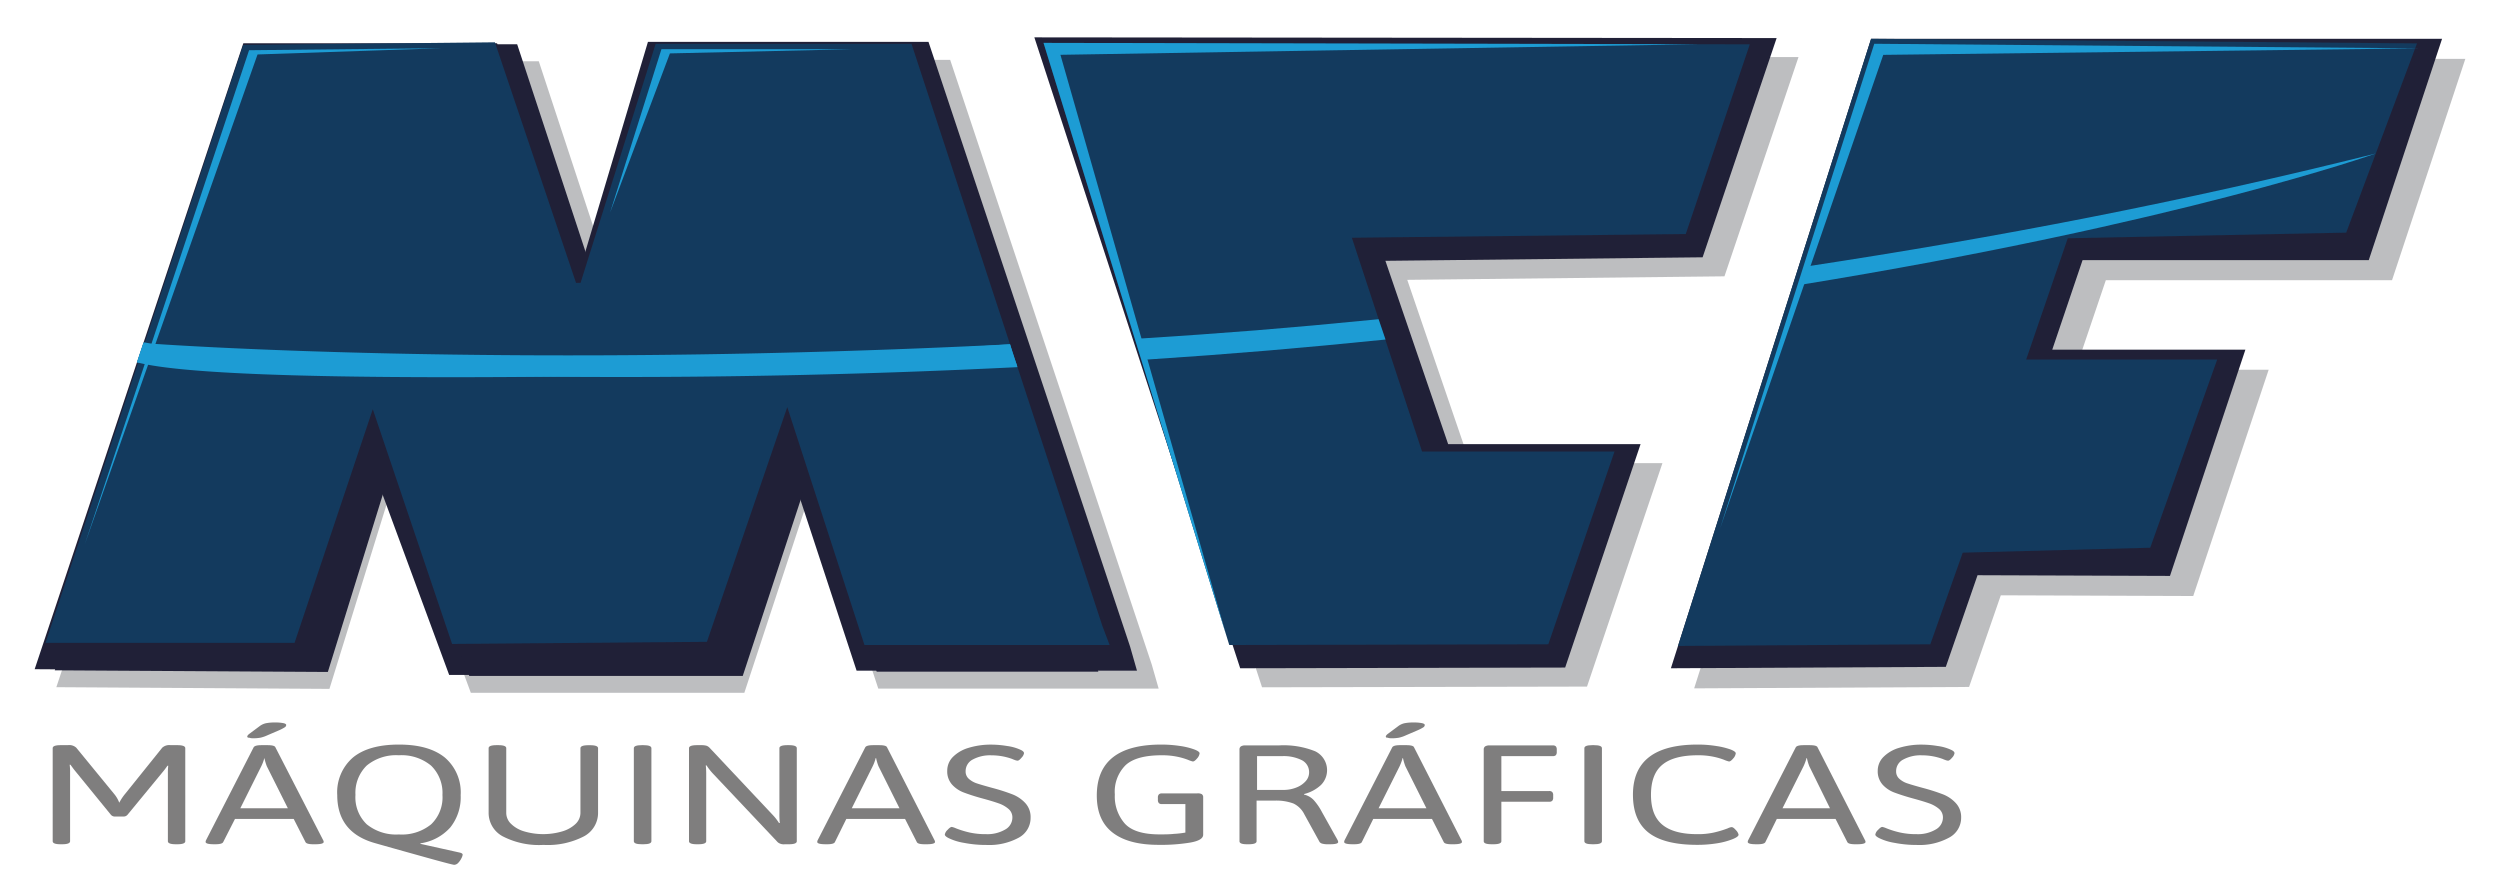
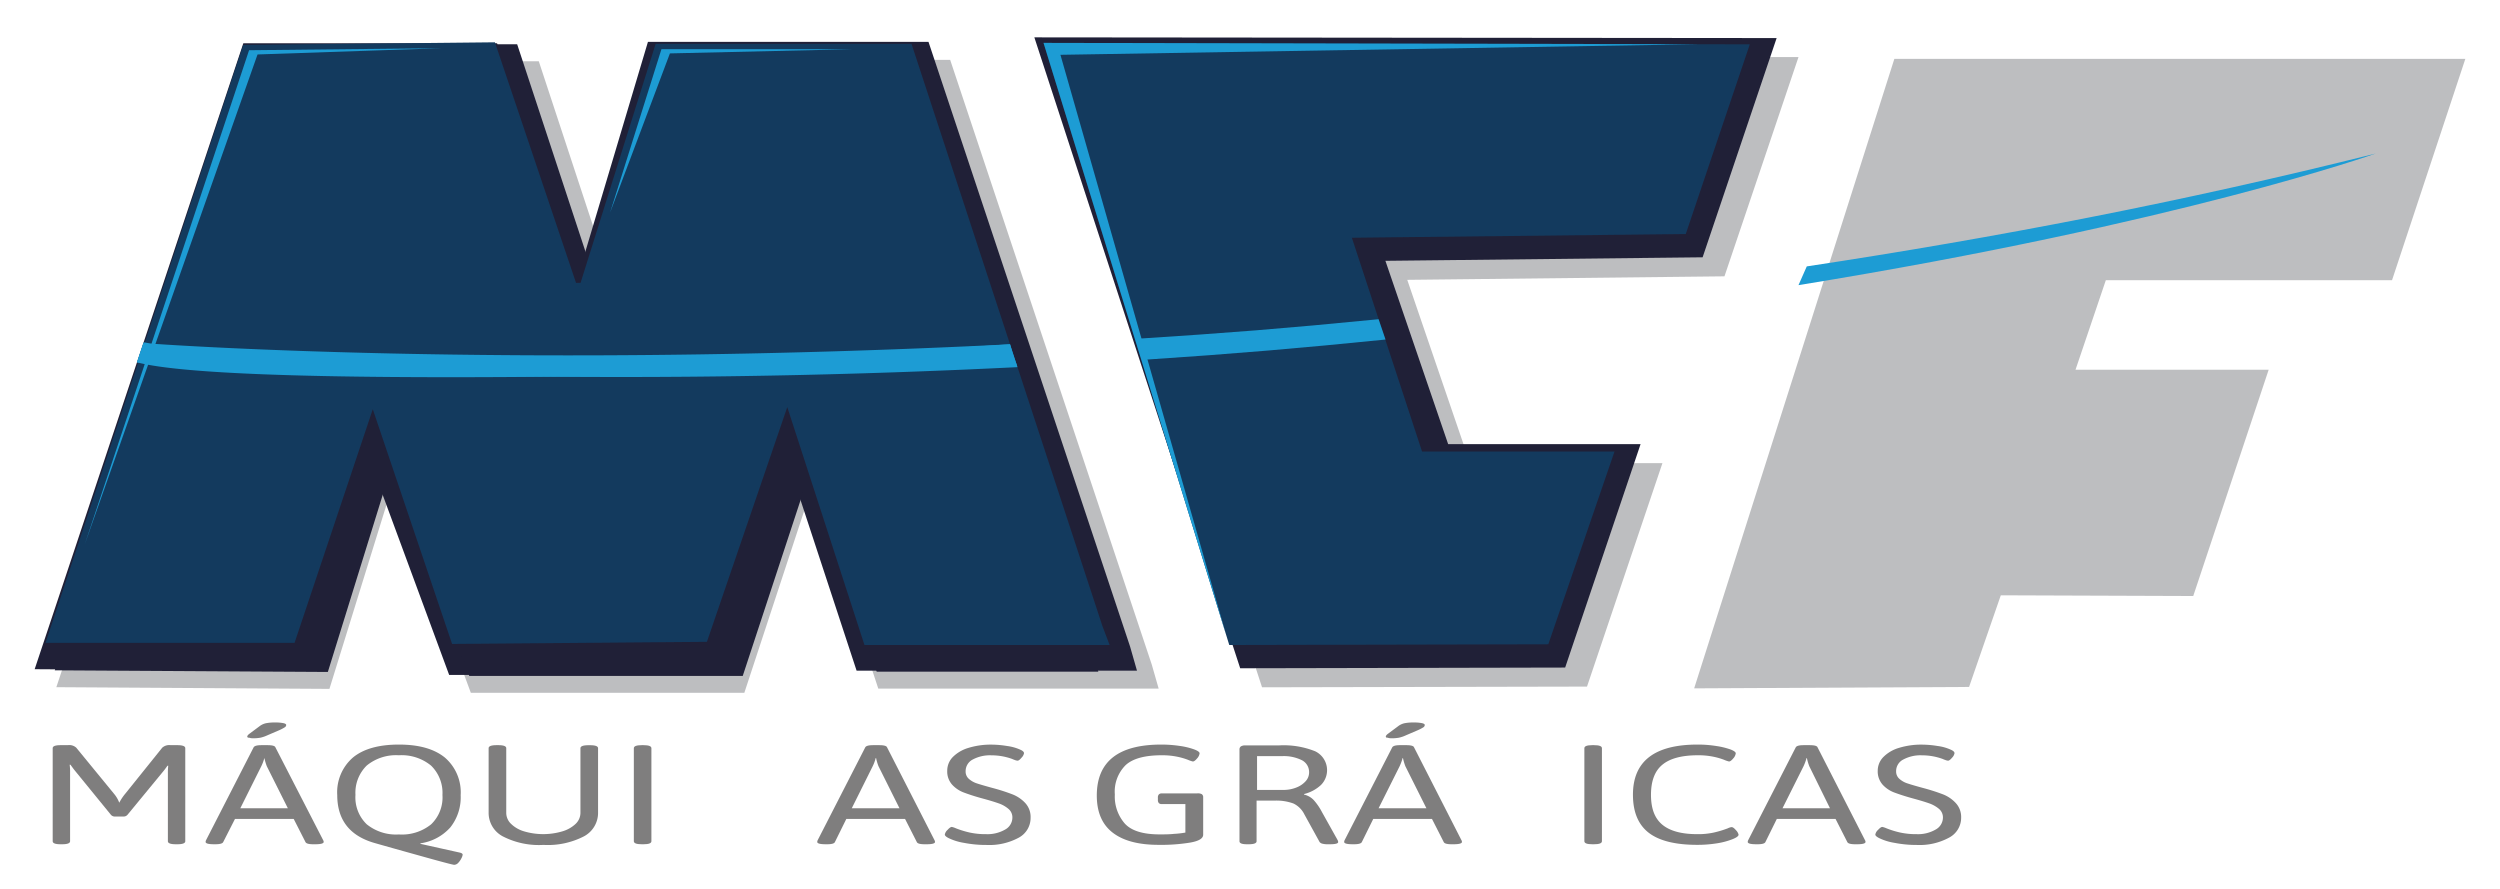
<svg xmlns="http://www.w3.org/2000/svg" id="Camada_1" data-name="Camada 1" viewBox="0 0 425.58 151.4">
  <defs>
    <style>.cls-1{fill:#bdbec0;}.cls-2{fill:#202037;}.cls-3{fill:#133a5e;}.cls-4{fill:#1d9cd4;}.cls-5{fill:#7f7e7e;}</style>
  </defs>
  <title>mcf-maquinas-graficas-logo</title>
  <polygon class="cls-1" points="270.16 116.88 214.84 117 179.8 9.6 306.16 9.72 293.56 47.04 239.56 47.64 250.24 78.84 283 78.84 270.16 116.88" />
  <polygon class="cls-2" points="266.44 113.64 211.12 113.76 176.08 6.36 302.44 6.48 289.84 43.8 235.84 44.4 246.52 75.6 279.28 75.6 266.44 113.64" />
  <polygon class="cls-3" points="263.57 109.68 209.26 109.8 177.64 7.3 297.87 7.55 286.97 39.84 230.13 40.47 242.08 76.87 274.84 76.87 263.57 109.68" />
  <polygon class="cls-4" points="288.93 7.53 177.64 7.3 208.71 108.02 180.52 9.33 288.93 7.53" />
  <polygon class="cls-1" points="335.2 116.94 340.6 101.34 373.36 101.46 386.2 62.94 353.32 62.94 358.48 47.7 407.2 47.7 419.68 10.02 322.48 10.02 288.4 117.18 335.2 116.94" />
-   <polygon class="cls-2" points="331.24 113.52 336.64 97.92 369.4 98.04 382.24 59.52 349.36 59.52 354.52 44.28 403.24 44.28 415.72 6.6 318.52 6.6 284.44 113.76 331.24 113.52" />
-   <polygon class="cls-3" points="328.6 109.68 334.12 94.08 366.04 93.24 377.44 61.2 344.92 61.2 352 40.56 399.4 39.6 411.45 7.39 318.52 6.6 285.65 109.96 328.6 109.68" />
  <polygon class="cls-1" points="56.08 117.27 66.95 82.19 80.15 117.94 126.71 117.94 138.23 82.91 149.51 117.22 197.24 117.22 196.07 113.14 161.75 10.19 113.99 10.19 105.16 51.23 91.72 10.43 45.11 10.43 9.59 116.98 56.08 117.27" />
  <polygon class="cls-2" points="52.39 114.21 63.26 79.13 76.46 114.89 123.02 114.89 134.54 79.84 145.82 114.17 193.55 114.17 192.38 110.08 158.06 7.13 110.3 7.13 98.06 48.16 84.62 7.37 41.42 7.37 5.9 113.92 52.39 114.21" />
  <polygon class="cls-2" points="55.81 114.39 66.68 79.31 79.88 115.06 126.44 115.06 137.96 80.03 149.24 114.34 186.97 114.34 185.8 110.27 151.48 7.3 113.72 7.3 101.48 48.34 88.04 7.54 44.84 7.54 9.32 114.11 55.81 114.39" />
  <polygon class="cls-3" points="134.02 69.3 147.16 109.8 188.89 109.8 187.66 106.56 155.17 7.47 111.61 7.47 98.83 48.15 98.06 48.16 84.25 7.2 41.41 7.65 7.75 109.44 50.14 109.44 63.46 69.66 76.96 109.62 120.34 109.26 134.02 69.3" />
  <polygon class="cls-4" points="145.4 8.37 112.6 8.37 103.86 36.17 114.04 9.09 145.4 8.37" />
  <polygon class="cls-4" points="75.33 8.2 42.4 8.55 14.44 92.64 43.84 9.27 75.33 8.2" />
  <path class="cls-4" d="M24.35,58.6s58.31,6.19,147.59,0a37.66,37.66,0,0,0,1.21,3.69S43.48,67,23.32,61.68Z" />
  <path class="cls-4" d="M25.79,58.5l-1.34-.23-1.13,3.41a1358.58,1358.58,0,0,0,149.89.82l-1.27-3.89C85.65,62.92,25.79,58.5,25.79,58.5Z" />
  <path class="cls-4" d="M234.68,54.34c-16.32,1.61-25.88,2.35-41,3.32l.86,3.6c16.14-1.07,26.87-2,41.32-3.46Z" />
  <path class="cls-4" d="M307.57,45.35l-1.41,3.19C371.09,38,404.44,26.13,404.44,26.13,371.39,34.4,339.68,40.48,307.57,45.35Z" />
-   <polygon class="cls-4" points="411.84 8.23 319.06 7.45 292.81 89.97 320.59 9.34 411.84 8.23" />
  <path class="cls-5" d="M18.87,138.69l-6.06-7.43q-.3-.36-.81-1.08l-.14,0a8.61,8.61,0,0,1,.07,1.32V143.2c0,.35-.46.52-1.36.52h-.24c-.91,0-1.36-.17-1.36-.52V127.37c0-.35.45-.52,1.36-.52h1.22a1.76,1.76,0,0,1,1.43.43l6.44,7.86a5,5,0,0,1,.88,1.51,8.77,8.77,0,0,1,1.06-1.58l6.26-7.79a1.79,1.79,0,0,1,1.43-.43h1.13c.9,0,1.36.17,1.36.52V143.2c0,.35-.46.52-1.36.52h-.24c-.91,0-1.36-.17-1.36-.52V131.66a10.27,10.27,0,0,1,.06-1.31l-.13,0c-.34.48-.61.84-.82,1.08l-6,7.29A.87.87,0,0,1,21,139H19.62A.88.88,0,0,1,18.87,138.69Z" />
  <path class="cls-5" d="M35,143.32a.82.82,0,0,1,.1-.34l8.07-15.75c.14-.26.59-.38,1.36-.38h1c.82,0,1.27.12,1.36.38L55,143a.62.62,0,0,1,.1.32c0,.27-.49.4-1.46.4h-.27c-.8,0-1.25-.12-1.37-.38l-2-3.93H40L38,143.34c-.12.26-.57.38-1.37.38h-.17C35.5,143.72,35,143.59,35,143.32Zm14-5.73-3.58-7.15a9.43,9.43,0,0,1-.41-1.39H45a7.56,7.56,0,0,1-.52,1.39l-3.57,7.15Zm-6.68-12c-.16,0-.23-.13-.23-.22s.12-.28.37-.46l1.84-1.37a2.83,2.83,0,0,1,1-.43,7.94,7.94,0,0,1,1.62-.12,6.52,6.52,0,0,1,1.31.11c.33.07.49.18.49.32a.48.48,0,0,1-.26.4,7.26,7.26,0,0,1-1.1.56l-1.84.79a5.82,5.82,0,0,1-1.19.41,7.42,7.42,0,0,1-1.33.1A1.91,1.91,0,0,1,42.36,125.56Z" />
  <path class="cls-5" d="M71.68,145.73q-5.39-1.5-7.83-2.2-6.43-1.8-6.44-8.17a7.82,7.82,0,0,1,2.69-6.42q2.68-2.19,7.8-2.19c3.42,0,6,.73,7.83,2.21a7.8,7.8,0,0,1,2.69,6.4,8.24,8.24,0,0,1-1.76,5.49,8.41,8.41,0,0,1-5.09,2.71v.09l6.71,1.49q.48.12.48.36a1.75,1.75,0,0,1-.21.6,3.12,3.12,0,0,1-.54.78,1,1,0,0,1-.68.34Q77,147.22,71.68,145.73Zm1.71-5.4a6.34,6.34,0,0,0,1.93-5,6.47,6.47,0,0,0-1.94-5,7.9,7.9,0,0,0-5.48-1.76,7.88,7.88,0,0,0-5.47,1.75,6.48,6.48,0,0,0-1.92,5,6.35,6.35,0,0,0,1.92,5,7.92,7.92,0,0,0,5.47,1.73A7.9,7.9,0,0,0,73.39,140.33Z" />
  <path class="cls-5" d="M85.58,142.37a4.52,4.52,0,0,1-2.4-4.06V127.37c0-.35.46-.52,1.36-.52h.28c.9,0,1.36.17,1.36.52v11a2.59,2.59,0,0,0,.82,1.88,5.33,5.33,0,0,0,2.24,1.28,11.49,11.49,0,0,0,6.47,0A5.56,5.56,0,0,0,98,140.24a2.61,2.61,0,0,0,.81-1.86v-11c0-.35.46-.52,1.37-.52h.27c.91,0,1.36.17,1.36.52v10.94a4.52,4.52,0,0,1-2.42,4.06,13.4,13.4,0,0,1-6.87,1.45A13.43,13.43,0,0,1,85.58,142.37Z" />
  <path class="cls-5" d="M107.9,143.2V127.37c0-.35.45-.52,1.36-.52h.27c.91,0,1.36.17,1.36.52V143.2c0,.35-.45.52-1.36.52h-.27C108.35,143.72,107.9,143.55,107.9,143.2Z" />
-   <path class="cls-5" d="M117.29,143.2V127.37c0-.35.46-.52,1.37-.52h.71a3.41,3.41,0,0,1,.87.09,1.35,1.35,0,0,1,.56.36l10.69,11.37a9,9,0,0,1,1.12,1.43l.14,0a13.32,13.32,0,0,1-.07-1.63V127.37c0-.35.46-.52,1.36-.52h.24c.91,0,1.36.17,1.36.52V143.2c0,.35-.45.52-1.36.52h-.68a1.61,1.61,0,0,1-1.19-.33l-11-11.65a9.75,9.75,0,0,1-1.13-1.44l-.13,0a15.74,15.74,0,0,1,.07,1.63V143.2c0,.35-.46.52-1.37.52h-.23C117.75,143.72,117.29,143.55,117.29,143.2Z" />
  <path class="cls-5" d="M139.12,143.32a.82.82,0,0,1,.1-.34l8.07-15.75c.13-.26.59-.38,1.36-.38h1c.81,0,1.27.12,1.36.38L159.07,143a.74.74,0,0,1,.1.32c0,.27-.49.4-1.47.4h-.27c-.79,0-1.25-.12-1.36-.38l-2-3.93h-10l-1.94,3.93c-.11.26-.57.38-1.36.38h-.17C139.6,143.72,139.12,143.59,139.12,143.32Zm14-5.73-3.57-7.15a8.32,8.32,0,0,1-.41-1.39h-.07a7,7,0,0,1-.51,1.39L145,137.59Z" />
  <path class="cls-5" d="M164.1,143.48a9.47,9.47,0,0,1-2.62-.81c-.43-.22-.64-.42-.64-.6a1.38,1.38,0,0,1,.46-.79c.3-.34.55-.51.73-.51a3.42,3.42,0,0,1,.71.24,16.3,16.3,0,0,0,2.27.7,12.57,12.57,0,0,0,2.87.29,6,6,0,0,0,3.22-.78,2.33,2.33,0,0,0,1.24-2.05,1.87,1.87,0,0,0-.68-1.48,5.07,5.07,0,0,0-1.65-.93c-.65-.23-1.58-.52-2.81-.85s-2.36-.71-3.13-1a5.11,5.11,0,0,1-2-1.35,3.36,3.36,0,0,1-.82-2.36,3.3,3.3,0,0,1,.93-2.31,6.25,6.25,0,0,1,2.66-1.57,12.94,12.94,0,0,1,4-.56,16.73,16.73,0,0,1,2.58.23,8,8,0,0,1,2.22.61c.45.19.68.4.68.62a1.43,1.43,0,0,1-.43.77c-.28.34-.5.5-.66.5a1.58,1.58,0,0,1-.5-.12,4.18,4.18,0,0,1-.42-.17,10.39,10.39,0,0,0-3.54-.62,6.2,6.2,0,0,0-3.19.72,2.22,2.22,0,0,0-1.2,2,1.64,1.64,0,0,0,.59,1.32,3.85,3.85,0,0,0,1.36.75c.51.17,1.4.43,2.68.78a32.45,32.45,0,0,1,3.33,1.07,5.92,5.92,0,0,1,2.2,1.49,3.49,3.49,0,0,1,.9,2.48,3.81,3.81,0,0,1-2,3.4,10.54,10.54,0,0,1-5.52,1.25A19.46,19.46,0,0,1,164.1,143.48Z" />
  <path class="cls-5" d="M204.58,135.19a.62.62,0,0,1,.24.55v6.35c0,.63-.71,1.07-2.13,1.33a30.2,30.2,0,0,1-5.46.4q-5.14,0-7.83-2.09t-2.69-6.3q0-8.69,11-8.68a21.07,21.07,0,0,1,3.11.23,12,12,0,0,1,2.46.59c.62.23.93.46.93.67a1.55,1.55,0,0,1-.42.86c-.29.35-.53.53-.74.53a5.71,5.71,0,0,1-.86-.3,11.45,11.45,0,0,0-1.88-.53,12.69,12.69,0,0,0-2.53-.23q-4.34,0-6.16,1.68a6.36,6.36,0,0,0-1.84,5,7,7,0,0,0,1.7,4.95c1.13,1.23,3.11,1.84,5.92,1.84.84,0,1.67,0,2.47-.09a15.62,15.62,0,0,0,1.92-.22v-4.85h-4a.69.69,0,0,1-.51-.16.8.8,0,0,1-.17-.56v-.38a.75.75,0,0,1,.17-.55.7.7,0,0,1,.51-.17h6A1.41,1.41,0,0,1,204.58,135.19Z" />
  <path class="cls-5" d="M211,143.2V127.61a.63.63,0,0,1,.24-.55,1.41,1.41,0,0,1,.78-.17h5.72a14.34,14.34,0,0,1,6.14,1,3.57,3.57,0,0,1,1,5.73,6.47,6.47,0,0,1-2.89,1.55v.09a3.32,3.32,0,0,1,1.65.94,10,10,0,0,1,1.41,2.06L227.7,143a.86.86,0,0,1,.1.34c0,.26-.48.38-1.43.38H226a3.36,3.36,0,0,1-.89-.1.84.84,0,0,1-.47-.28l-2.59-4.7a4,4,0,0,0-1.87-1.86,8.42,8.42,0,0,0-3.2-.49h-3.07v6.91c0,.35-.45.52-1.36.52h-.27C211.4,143.72,211,143.55,211,143.2Zm7.49-8.73a5.81,5.81,0,0,0,2.19-.41,4.07,4.07,0,0,0,1.59-1.08,2.2,2.2,0,0,0,.58-1.46,2.27,2.27,0,0,0-1.23-2.11,6.91,6.91,0,0,0-3.37-.69h-4.26v5.75Z" />
  <path class="cls-5" d="M228.82,143.32a.82.82,0,0,1,.1-.34L237,127.23c.14-.26.59-.38,1.36-.38h1c.82,0,1.27.12,1.36.38L248.77,143a.62.62,0,0,1,.1.32c0,.27-.49.4-1.46.4h-.27c-.8,0-1.25-.12-1.37-.38l-2-3.93h-10l-1.94,3.93c-.12.26-.57.38-1.37.38h-.16C229.31,143.72,228.82,143.59,228.82,143.32Zm14-5.73-3.58-7.15a9.43,9.43,0,0,1-.41-1.39h-.06a8.56,8.56,0,0,1-.51,1.39l-3.58,7.15Zm-6.68-12c-.15,0-.23-.13-.23-.22s.12-.28.37-.46l1.84-1.37a2.83,2.83,0,0,1,1-.43,7.94,7.94,0,0,1,1.62-.12,6.52,6.52,0,0,1,1.31.11c.33.07.49.18.49.32a.49.49,0,0,1-.25.4,7.55,7.55,0,0,1-1.11.56l-1.84.79a5.82,5.82,0,0,1-1.19.41,7.42,7.42,0,0,1-1.33.1A1.91,1.91,0,0,1,236.17,125.56Z" />
-   <path class="cls-5" d="M252.58,143.2V127.61a.63.63,0,0,1,.24-.55,1.41,1.41,0,0,1,.78-.17h10.73a.72.72,0,0,1,.53.17.82.82,0,0,1,.15.55V128a.82.82,0,0,1-.15.55.72.72,0,0,1-.53.17h-8.75v5.94h8.14a.67.67,0,0,1,.52.17.77.77,0,0,1,.16.55v.38a.8.8,0,0,1-.16.56.67.67,0,0,1-.52.16h-8.14v6.72c0,.35-.46.52-1.36.52H254C253,143.72,252.58,143.55,252.58,143.2Z" />
  <path class="cls-5" d="M269.71,143.2V127.37c0-.35.45-.52,1.36-.52h.27c.91,0,1.36.17,1.36.52V143.2c0,.35-.45.52-1.36.52h-.27C270.16,143.72,269.71,143.55,269.71,143.2Z" />
  <path class="cls-5" d="M280.65,141.75c-1.78-1.39-2.67-3.54-2.67-6.47q0-8.53,11-8.53a19.91,19.91,0,0,1,3.22.25,12.85,12.85,0,0,1,2.47.61c.54.23.81.43.81.63a1.55,1.55,0,0,1-.42.86c-.29.35-.53.53-.73.53a5.25,5.25,0,0,1-.87-.3,11.45,11.45,0,0,0-1.88-.53,12.69,12.69,0,0,0-2.53-.23q-4.12,0-6.06,1.61c-1.3,1.07-1.94,2.78-1.94,5.13s.64,4,1.92,5.07,3.26,1.62,5.94,1.62a12.46,12.46,0,0,0,2.86-.28,17.65,17.65,0,0,0,2.35-.71,2,2,0,0,1,.65-.21c.2,0,.45.18.75.53a1.57,1.57,0,0,1,.44.76c0,.24-.36.51-1.09.79a12.46,12.46,0,0,1-2.59.68,21,21,0,0,1-3.37.26C285.2,143.82,282.43,143.13,280.65,141.75Z" />
  <path class="cls-5" d="M297.52,143.32a.82.82,0,0,1,.1-.34l8.07-15.75c.14-.26.59-.38,1.36-.38h1c.82,0,1.27.12,1.36.38L317.47,143a.62.62,0,0,1,.1.32c0,.27-.49.4-1.46.4h-.27c-.8,0-1.25-.12-1.37-.38l-2-3.93h-10l-1.94,3.93c-.12.26-.57.38-1.37.38H299C298,143.72,297.52,143.59,297.52,143.32Zm14-5.73L308,130.44a9.43,9.43,0,0,1-.41-1.39h-.06a8.56,8.56,0,0,1-.51,1.39l-3.58,7.15Z" />
  <path class="cls-5" d="M322.51,143.48a9.36,9.36,0,0,1-2.62-.81c-.43-.22-.65-.42-.65-.6a1.38,1.38,0,0,1,.46-.79c.31-.34.55-.51.73-.51a3.62,3.62,0,0,1,.72.24,15.76,15.76,0,0,0,2.26.7,12.72,12.72,0,0,0,2.88.29,5.94,5.94,0,0,0,3.21-.78,2.34,2.34,0,0,0,1.25-2.05,1.9,1.9,0,0,0-.68-1.48,5.29,5.29,0,0,0-1.65-.93c-.65-.23-1.59-.52-2.81-.85s-2.36-.71-3.14-1a5.11,5.11,0,0,1-2-1.35,3.4,3.4,0,0,1-.82-2.36,3.31,3.31,0,0,1,.94-2.31,6.21,6.21,0,0,1,2.65-1.57,12.94,12.94,0,0,1,4-.56,17,17,0,0,1,2.59.23,7.86,7.86,0,0,1,2.21.61c.46.19.68.4.68.62a1.47,1.47,0,0,1-.42.77c-.29.34-.51.5-.67.5a1.54,1.54,0,0,1-.49-.12,3.73,3.73,0,0,1-.43-.17,10.3,10.3,0,0,0-3.54-.62,6.16,6.16,0,0,0-3.18.72,2.21,2.21,0,0,0-1.21,2,1.65,1.65,0,0,0,.6,1.32,3.77,3.77,0,0,0,1.36.75q.76.26,2.67.78a33.58,33.58,0,0,1,3.34,1.07,5.88,5.88,0,0,1,2.19,1.49,3.49,3.49,0,0,1,.91,2.48,3.82,3.82,0,0,1-2.05,3.4,10.53,10.53,0,0,1-5.51,1.25A19.46,19.46,0,0,1,322.51,143.48Z" />
</svg>